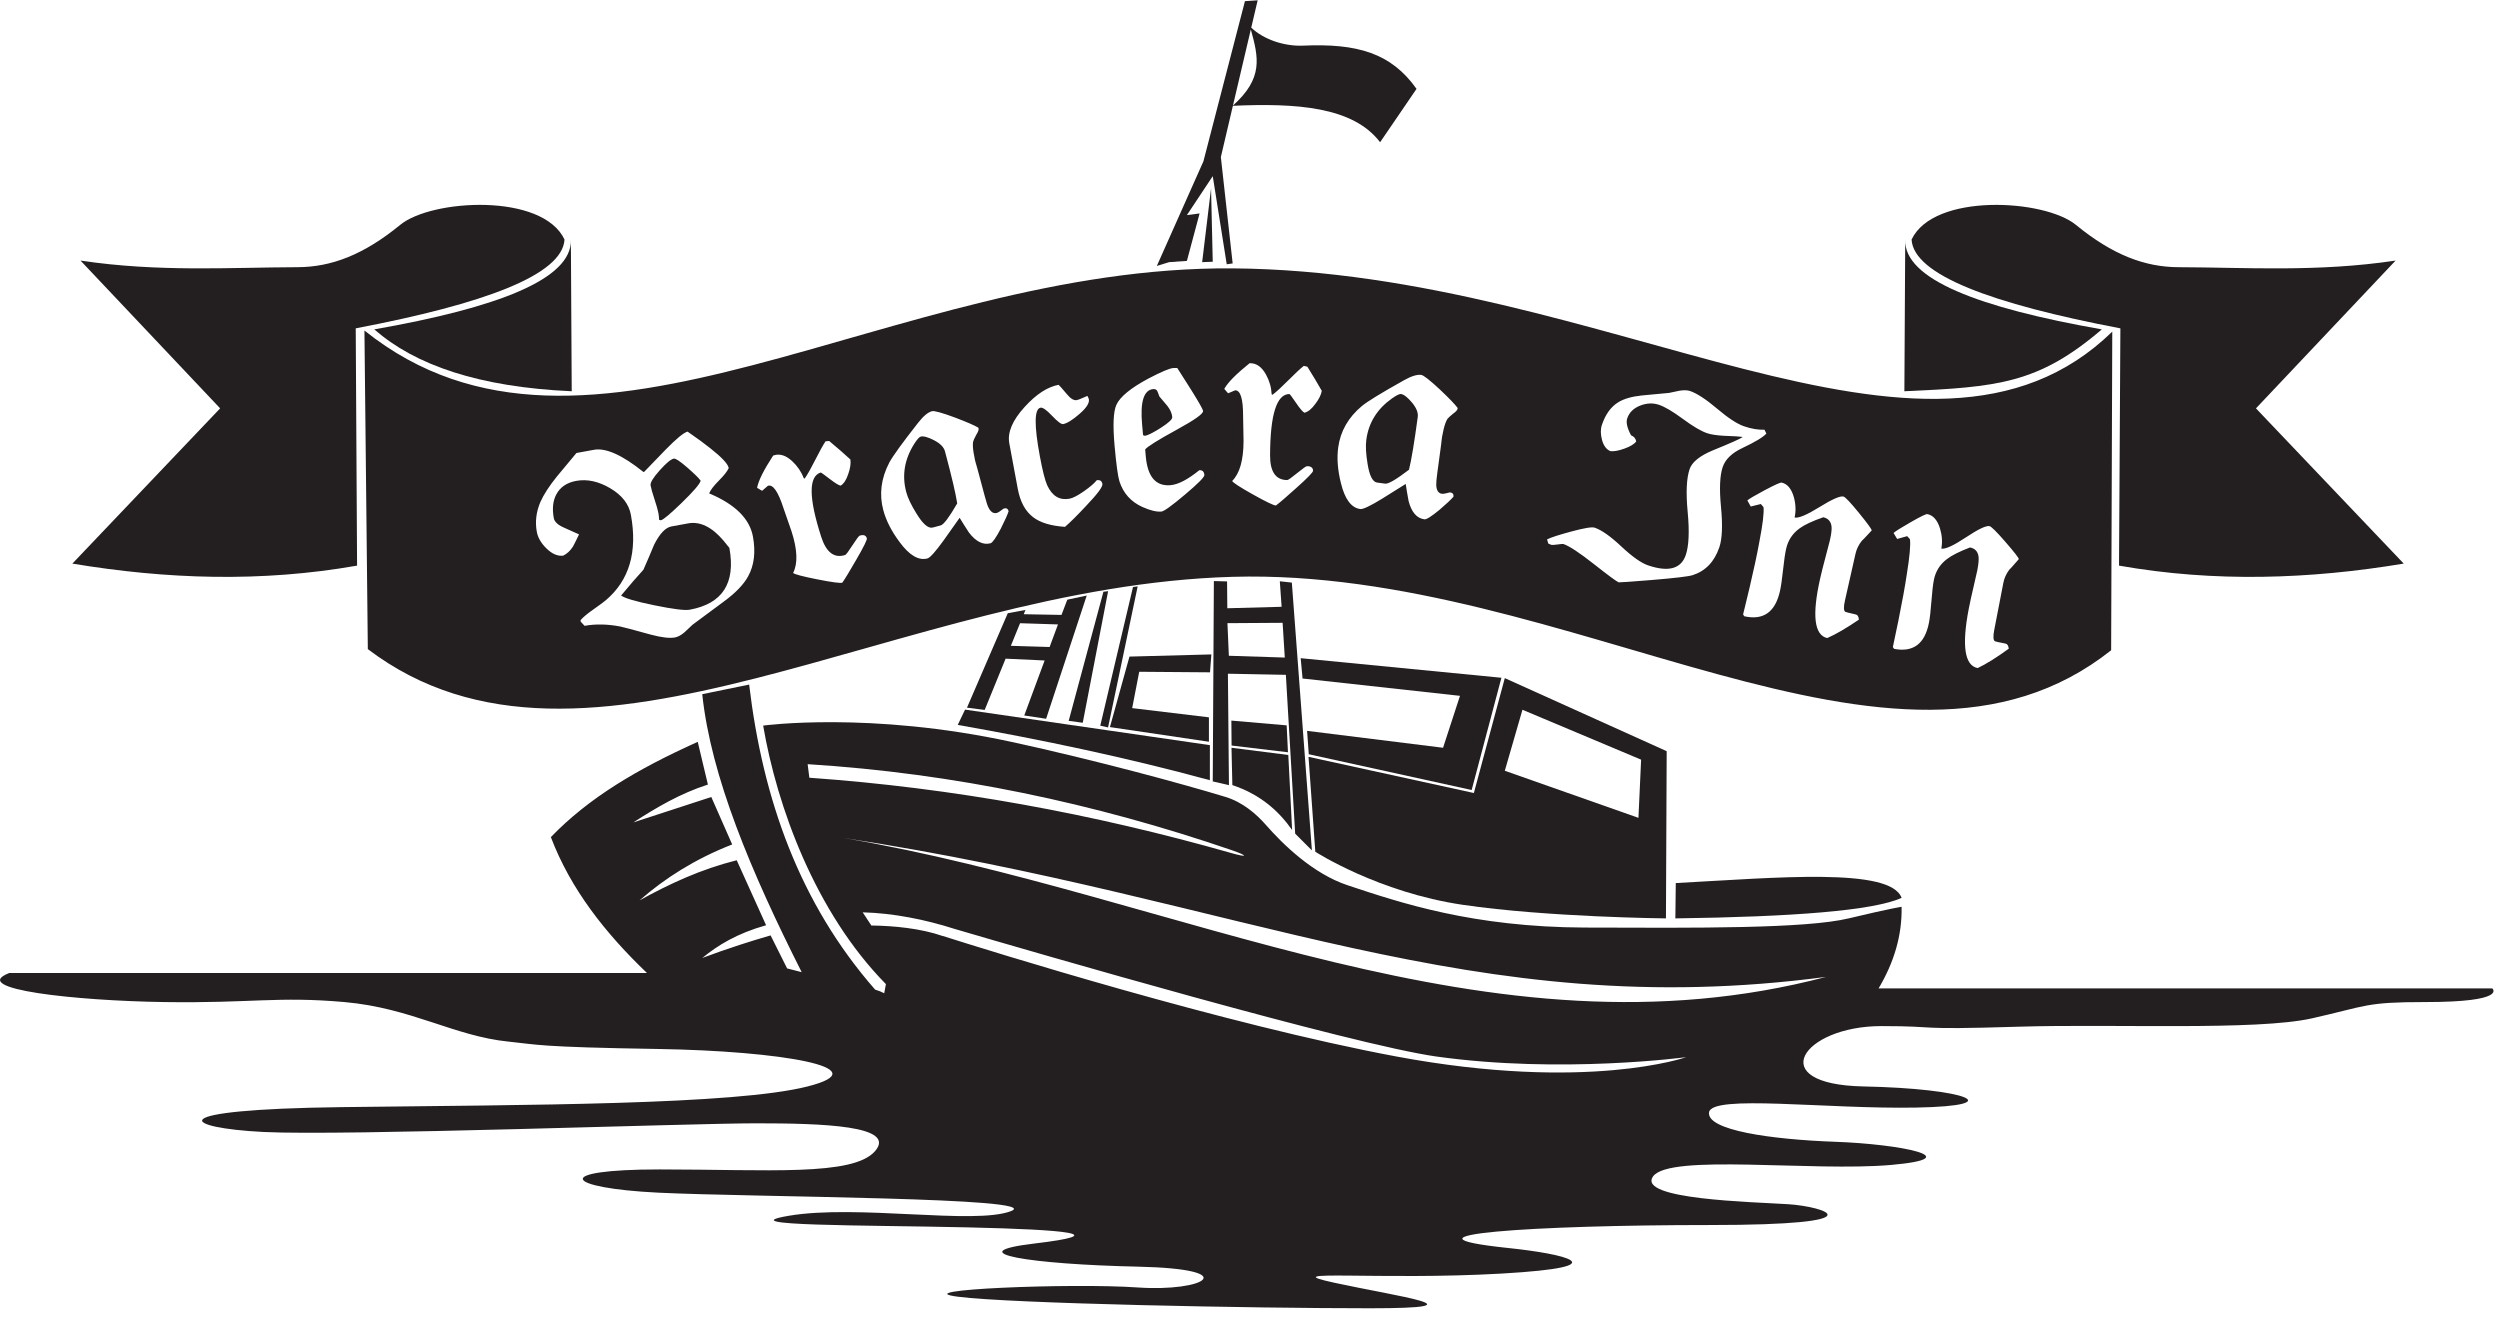
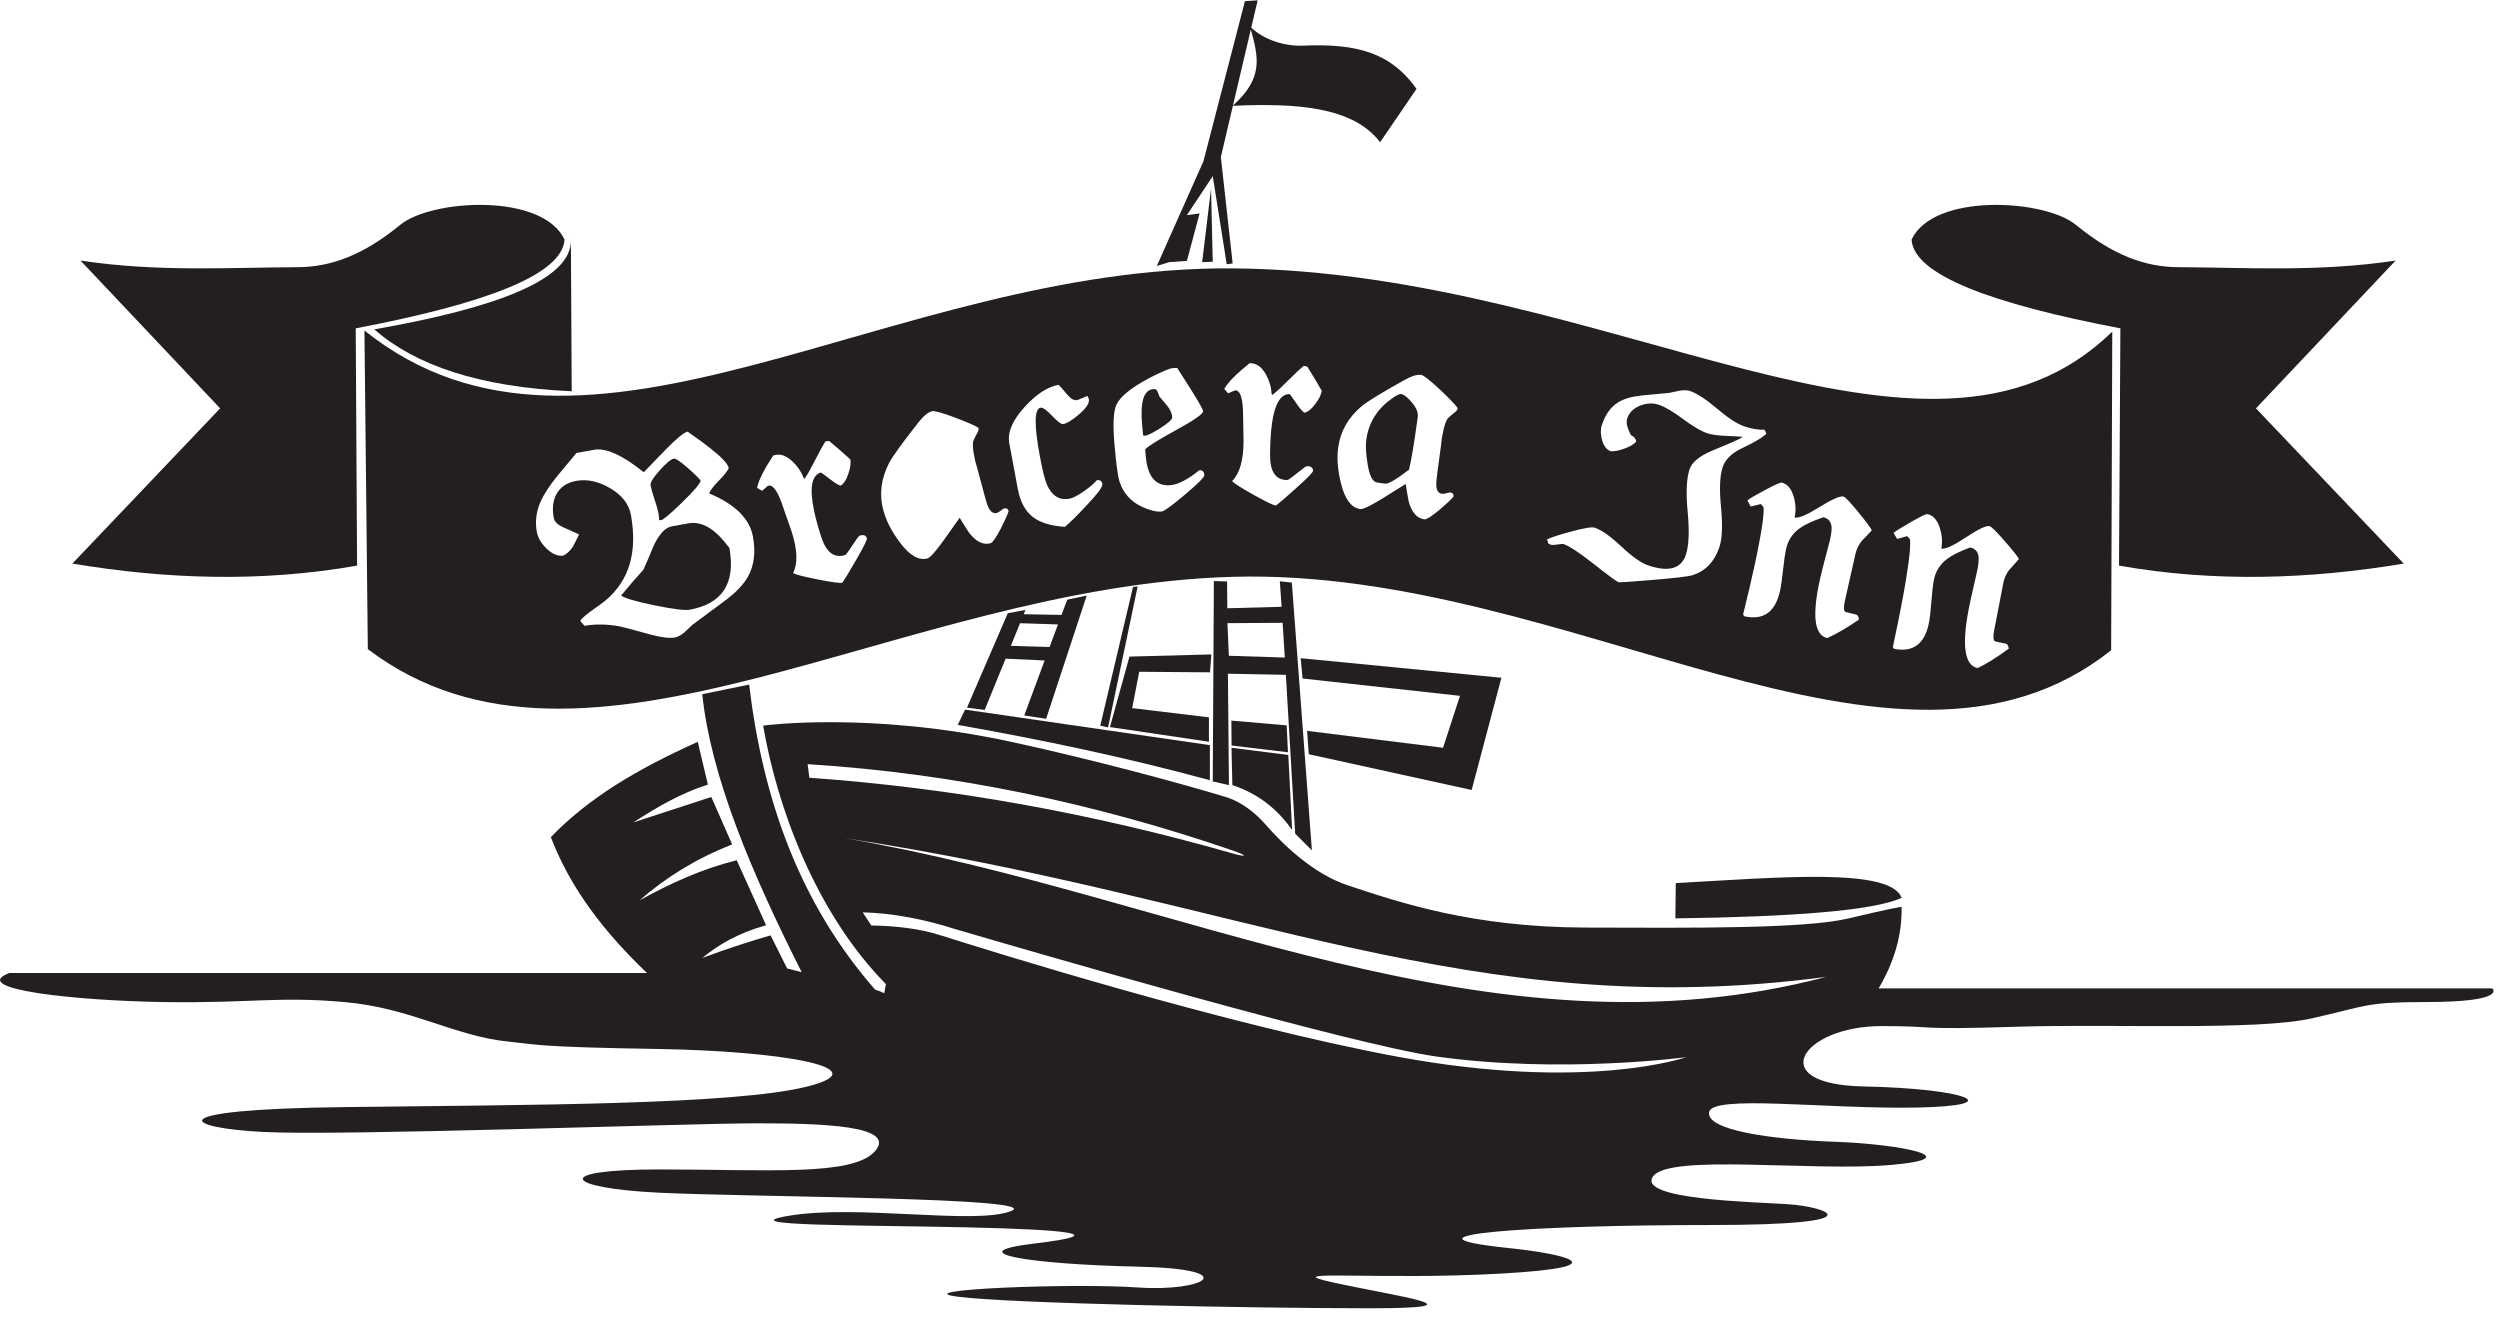
<svg xmlns="http://www.w3.org/2000/svg" width="100%" height="100%" viewBox="0 0 140 74" xml:space="preserve" style="fill-rule:evenodd;clip-rule:evenodd;stroke-linejoin:round;stroke-miterlimit:2;">
  <g transform="matrix(0.541,0,0,0.541,-7.794,-40.433)">
    <g>
      <g transform="matrix(1,0,0,1,147.173,158.44)">
        <path d="M0,-19.234L0.224,-15.638L-5.565,-15.823L-5.711,-19.197L0,-19.234ZM-5.75,-23.518L-7.116,-23.556L-7.232,-2.817L-5.556,-2.427L-5.663,-13.965L0.336,-13.849L1.3,2.591L3.031,4.322L0.954,-23.397L-0.29,-23.533L-0.103,-20.892L-5.725,-20.741L-5.75,-23.518Z" style="fill:rgb(35,31,32);fill-rule:nonzero;" />
      </g>
      <g transform="matrix(-0.08,0.997,0.997,0.08,129.696,139.002)">
        <path d="M12.027,-15.236C12.855,-6.465 14.007,2.529 15.646,11.231L12.027,10.943L10.39,-14.607L12.027,-15.236Z" style="fill:rgb(35,31,32);fill-rule:nonzero;" />
      </g>
      <g transform="matrix(-0.051,-0.999,-0.999,0.051,149.11,153.047)">
        <path d="M-7.544,1.339L0.229,1.339L1.273,7.17L-2.587,7.279C-3.7,4.458 -5.464,2.652 -7.544,1.339" style="fill:rgb(35,31,32);fill-rule:nonzero;" />
      </g>
      <g transform="matrix(1,0,0,1,149.238,154.408)">
        <path d="M0,-9.436L16.295,-7.643L14.542,-2.268L0.468,-4.017L0.642,-1.598L17.503,2.104L20.583,-9.514L-0.195,-11.54L0,-9.436Z" style="fill:rgb(35,31,32);fill-rule:nonzero;" />
      </g>
      <g transform="matrix(-0.996,-0.086,-0.086,0.996,141.914,151.868)">
        <path d="M-5.483,-2.528L0.264,-2.528L0.02,0.043L-5.856,0.236L-5.483,-2.528Z" style="fill:rgb(35,31,32);fill-rule:nonzero;" />
      </g>
      <g transform="matrix(1,0,0,1,171.998,166.528)">
-         <path d="M0,-18.322L12.284,-13.156L12.008,-7.134L-1.826,-12.007L0,-18.322ZM-21.441,-3.625C-21.441,-3.625 -14.93,0.585 -6.16,1.871C2.613,3.157 14.854,3.274 14.854,3.274L14.931,-14.034L-1.826,-21.596L-5.029,-9.704L-22.143,-13.449L-21.441,-3.625Z" style="fill:rgb(35,31,32);fill-rule:nonzero;" />
-       </g>
+         </g>
      <g transform="matrix(1,0,0,1,187.87,168.15)">
        <path d="M0,-2.004L-0.044,1.652C12.027,1.492 20.427,0.861 23.375,-0.47C22.23,-3.656 10.46,-2.566 0,-2.004" style="fill:rgb(35,31,32);fill-rule:nonzero;" />
      </g>
      <g transform="matrix(1,0,0,1,139.656,149.664)">
        <path d="M0,-5.333L0.141,-7.186L-8.336,-6.962L-10.358,0.336L-0.112,1.853L-0.112,-0.674L-8.055,-1.628L-7.326,-5.39L0,-5.333Z" style="fill:rgb(35,31,32);fill-rule:nonzero;" />
      </g>
      <g transform="matrix(1,0,0,1,123.92,146.15)">
        <path d="M0,-6.777L-0.866,-4.44L-4.879,-4.562L-3.925,-6.902L0,-6.777ZM-5.196,-7.937L-9.419,1.839L-7.586,2.073L-5.422,-3.232L-1.381,-3.046L-3.491,2.648L-1.227,2.989L2.976,-9.766L0.965,-9.338L0.364,-7.761L-3.544,-7.834L-3.364,-8.275L-5.196,-7.937Z" style="fill:rgb(35,31,32);fill-rule:nonzero;" />
      </g>
      <g transform="matrix(0.976,0.217,0.217,-0.976,126.795,149.265)">
        <path d="M1.595,-0.251L2.423,-0.251L2.245,14.671L1.787,14.496L1.595,-0.251Z" style="fill:rgb(35,31,32);fill-rule:nonzero;" />
      </g>
      <g transform="matrix(0.991,0.135,0.135,-0.991,124.156,149.019)">
-         <path d="M0.909,-0.214L2.379,-0.214L3.142,13.632L2.669,13.513L0.909,-0.214Z" style="fill:rgb(35,31,32);fill-rule:nonzero;" />
-       </g>
+         </g>
      <g transform="matrix(1,0,0,1,139.941,94.287)">
        <path d="M0,7.544L-0.176,-0.043L-1.097,7.587L0,7.544Z" style="fill:rgb(35,31,32);fill-rule:nonzero;" />
      </g>
      <g transform="matrix(1,0,0,1,142.031,91.375)">
        <path d="M0,-5.712L1.851,-13.589C2.662,-10.657 3.151,-8.54 0,-5.712M1.894,-13.775L2.559,-16.605L1.243,-16.518L-3.056,0.061L-7.88,10.893L-6.608,10.499L-4.767,10.368L-3.451,5.455L-4.767,5.63L-2.09,1.596L-0.643,10.719L-0.029,10.63L-1.252,-0.378L-0.006,-5.686C6.532,-5.978 12.44,-5.602 15.232,-1.913L19.004,-7.44C16.365,-11.158 12.867,-12.17 7.187,-11.911C5.345,-11.847 3.219,-12.514 1.894,-13.775" style="fill:rgb(35,31,32);fill-rule:nonzero;" />
      </g>
      <g transform="matrix(1,0,0,1,231.97,105.941)">
-         <path d="M0,2.891C-12.71,0.655 -20.505,-2.297 -20.349,-6.405L-20.438,9.296C-10.823,8.867 -6.586,8.533 0,2.891" style="fill:rgb(35,31,32);fill-rule:nonzero;" />
-       </g>
+         </g>
      <g transform="matrix(1,0,0,1,53.149,105.941)">
        <path d="M0,2.891C4.234,6.595 10.823,8.867 20.438,9.296L20.35,-6.405C20.505,-2.297 12.71,0.655 0,2.891" style="fill:rgb(35,31,32);fill-rule:nonzero;" />
      </g>
      <g transform="matrix(1,0,0,1,262.38,128.008)">
        <path d="M0,-26.298C-8.067,-25.083 -15.576,-25.592 -22.452,-25.612C-25.956,-25.622 -29.304,-26.888 -33.095,-29.996C-36.346,-32.662 -47.822,-33.325 -50.102,-28.472C-49.887,-24.809 -41.802,-21.821 -28.488,-19.281L-28.629,5.279C-18.705,7.027 -8.895,6.689 0.842,5.069L-14.455,-11L0,-26.298Z" style="fill:rgb(35,31,32);fill-rule:nonzero;" />
      </g>
      <g transform="matrix(1,0,0,1,72.841,130.181)">
        <path d="M0,-30.646C-2.279,-35.499 -13.755,-34.836 -17.007,-32.169C-20.796,-29.062 -24.146,-27.795 -27.649,-27.786C-34.526,-27.766 -42.035,-27.256 -50.102,-28.472L-35.647,-13.174L-50.944,2.896C-41.207,4.516 -31.397,4.853 -21.473,3.105L-21.612,-21.455C-8.3,-23.995 -0.214,-26.983 0,-30.646" style="fill:rgb(35,31,32);fill-rule:nonzero;" />
      </g>
      <g transform="matrix(1,0,0,1,101.693,194.287)">
        <path d="M0,-32.816C41.774,-26.44 64.997,-13.556 101.747,-18.431C66.792,-9.228 34.815,-26.888 0,-32.816M57.287,-10.184C39.458,-13.507 14.906,-21.202 10.309,-22.664L10.297,-22.659C8.031,-23.454 5.188,-23.722 2.909,-23.748L2.012,-25.112C5.173,-25.034 8.529,-24.356 11.467,-23.413C19.779,-20.973 52.66,-11.409 61.415,-10.184C74.338,-8.378 87.261,-10.121 87.261,-10.121C87.261,-10.121 77.03,-6.505 57.287,-10.184M-3.685,-40.448C11.462,-39.502 26.05,-36.396 40.192,-31.555C41.907,-30.967 41.904,-30.753 40.192,-31.242C25.93,-35.307 11.381,-37.993 -3.509,-39.045L-3.685,-40.448ZM170.692,-17.24L107.171,-17.24C108.775,-19.936 109.612,-22.745 109.552,-25.685C109.552,-25.685 108.544,-25.553 104.072,-24.485C99.598,-23.415 88.327,-23.493 76.749,-23.536C65.17,-23.581 57.715,-26.08 52.188,-27.921C48.613,-29.114 45.496,-32.165 43.742,-34.17C42.785,-35.261 41.364,-36.51 39.586,-37.052C35.181,-38.394 26.097,-40.867 17.455,-42.746C2.719,-45.947 -8.29,-44.442 -8.29,-44.442C-6.868,-36.108 -2.914,-25.132 4.417,-17.681L4.24,-16.737C3.962,-16.881 3.657,-17.01 3.299,-17.112C-4.511,-26.032 -8.327,-36.803 -9.741,-48.688L-14.595,-47.693C-13.704,-39.192 -9.537,-29.285 -4.302,-18.92C-4.812,-19.046 -5.318,-19.174 -5.81,-19.307L-7.52,-22.725C-8.662,-22.395 -9.734,-22.065 -10.747,-21.734C-12.128,-21.284 -13.399,-20.836 -14.595,-20.386C-12.974,-21.711 -11.012,-22.921 -7.987,-23.777L-11.027,-30.503C-14.744,-29.574 -17.992,-28.059 -21.085,-26.35C-18.466,-28.641 -15.362,-30.628 -11.496,-32.139L-13.659,-37.05L-21.729,-34.42C-19.333,-35.963 -16.875,-37.42 -14.01,-38.338L-15.062,-42.76C-21.338,-39.931 -26.329,-36.976 -30.266,-32.899C-28.216,-27.504 -24.634,-22.962 -20.314,-18.829L-86.331,-18.829C-90.639,-17.154 -79.391,-15.957 -70.297,-15.824C-61.204,-15.691 -58.571,-16.436 -51.631,-15.824C-44.691,-15.212 -40.271,-12.293 -34.64,-11.729C-31.585,-11.422 -31.768,-11.17 -19.151,-10.967C-6.535,-10.764 3.89,-9.017 -3.685,-7.09C-11.26,-5.164 -32.725,-5.188 -51.87,-4.949C-71.015,-4.71 -68.383,-2.795 -60.007,-2.376C-51.631,-1.957 -15.973,-3.273 -9.045,-3.273C-2.118,-3.273 5.565,-3.034 3.299,-0.402C1.033,2.231 -7.785,1.5 -19.021,1.5C-30.258,1.5 -28.896,3.427 -19.151,3.906C-9.406,4.384 21.121,4.384 17.348,5.821C13.575,7.256 1.431,5.094 -5.647,6.299C-11.902,7.364 2.215,7.256 12.808,7.496C23.401,7.735 27.821,8.213 19.788,9.17C11.754,10.128 19.445,11.325 30.484,11.564C41.522,11.803 37.394,14.197 30.484,13.718C23.574,13.239 6.283,13.957 11.858,14.675C17.433,15.393 42.419,15.872 54.515,15.872C66.61,15.872 57.496,14.675 50.874,13.239C44.25,11.803 55.582,12.999 68.128,12.282C80.675,11.564 74.458,10.222 68.866,9.637C55.858,8.275 71.616,7.256 89.623,7.256C107.631,7.256 101.53,5.342 97.843,5.103C94.156,4.863 82.146,4.623 83.821,2.231C85.496,-0.163 100.333,1.752 108.47,1.035C116.606,0.316 109.427,-1.12 102.727,-1.359C96.026,-1.598 89.325,-2.555 89.623,-4.42C89.921,-6.284 101.739,-4.73 111.045,-4.902C120.797,-5.081 116.311,-6.876 105.598,-7.09C95.191,-7.299 99.284,-13.337 107.456,-13.337C113.825,-13.337 110.268,-12.919 121.632,-13.273C131.462,-13.58 146.282,-12.846 152.025,-14.138C157.769,-15.43 157.52,-15.824 163.751,-15.824C172.37,-15.824 170.692,-17.24 170.692,-17.24" style="fill:rgb(35,31,32);fill-rule:nonzero;" />
      </g>
      <g transform="matrix(1,0,0,1,194.838,138.748)">
        <path d="M0,-0.408L-0.01,-0.424C-0.109,0.016 -0.105,0.016 0,-0.408" style="fill:rgb(35,31,32);fill-rule:nonzero;" />
      </g>
      <g transform="matrix(1,0,0,1,111.094,129.012)">
-         <path d="M0,-8.702C-0.636,-9.031 -1.1,-9.156 -1.392,-9.078C-1.539,-9.038 -1.763,-8.783 -2.067,-8.31C-3.068,-6.712 -3.339,-5.054 -2.88,-3.337C-2.714,-2.717 -2.357,-1.971 -1.812,-1.099C-1.151,-0.023 -0.594,0.454 -0.137,0.332L0.685,0.112C0.996,0.029 1.565,-0.73 2.395,-2.166C2.241,-3.181 1.819,-4.977 1.13,-7.551C1.013,-7.99 0.635,-8.373 0,-8.702" style="fill:rgb(35,31,32);fill-rule:nonzero;" />
-       </g>
+         </g>
      <g transform="matrix(1,0,0,1,159.421,124.825)">
        <path d="M0,-9.303C-0.15,-9.324 -0.457,-9.174 -0.918,-8.854C-2.458,-7.764 -3.347,-6.338 -3.583,-4.577C-3.669,-3.941 -3.627,-3.115 -3.459,-2.101C-3.264,-0.853 -2.933,-0.198 -2.464,-0.136L-1.622,-0.022C-1.303,0.021 -0.484,-0.459 0.833,-1.465C1.082,-2.462 1.384,-4.281 1.74,-6.923C1.8,-7.373 1.6,-7.871 1.141,-8.42C0.679,-8.969 0.299,-9.262 0,-9.303" style="fill:rgb(35,31,32);fill-rule:nonzero;" />
      </g>
      <g transform="matrix(1,0,0,1,135.749,116.929)">
        <path d="M0,0.982C-0.034,0.606 -0.201,0.222 -0.501,-0.169C-0.778,-0.504 -1.055,-0.831 -1.329,-1.148L-1.516,-1.643C-1.59,-1.846 -1.741,-1.937 -1.967,-1.916C-2.947,-1.83 -3.331,-0.608 -3.121,1.745L-3.022,2.846C-2.942,2.896 -2.883,2.919 -2.846,2.916C-2.563,2.891 -2.013,2.619 -1.195,2.1C-0.378,1.581 0.02,1.209 0,0.982" style="fill:rgb(35,31,32);fill-rule:nonzero;" />
      </g>
      <g transform="matrix(1,0,0,1,82.563,122.907)">
        <path d="M0,4.955C0.044,5.197 0.066,5.423 0.066,5.634C0.125,5.643 0.187,5.66 0.249,5.687C0.49,5.643 1.215,5.036 2.424,3.864C3.632,2.691 4.281,1.935 4.372,1.591C4.213,1.351 3.756,0.901 3.002,0.242C2.247,-0.418 1.776,-0.732 1.592,-0.697C1.293,-0.643 0.806,-0.237 0.127,0.521C-0.551,1.279 -0.865,1.797 -0.813,2.077C-0.756,2.392 -0.621,2.872 -0.407,3.516C-0.194,4.159 -0.058,4.639 0,4.955" style="fill:rgb(35,31,32);fill-rule:nonzero;" />
      </g>
      <g transform="matrix(1,0,0,1,89.274,135.96)">
        <path d="M0,-5.288C-1.196,-6.684 -2.408,-7.27 -3.636,-7.046L-5.366,-6.73C-5.979,-6.618 -6.576,-5.99 -7.155,-4.847C-7.514,-3.974 -7.885,-3.109 -8.266,-2.251C-8.939,-1.513 -9.708,-0.623 -10.575,0.419C-10.217,0.699 -9.069,1.037 -7.132,1.433C-5.196,1.83 -3.977,1.982 -3.475,1.89C-0.072,1.268 1.297,-0.865 0.632,-4.51C0.629,-4.528 0.418,-4.788 0,-5.288" style="fill:rgb(35,31,32);fill-rule:nonzero;" />
      </g>
      <g transform="matrix(1,0,0,1,222.384,128.317)">
        <path d="M0,5.403C-0.313,5.824 -0.516,6.277 -0.608,6.759L-1.555,11.658C-1.677,12.29 -1.654,12.67 -1.486,12.798C-1.435,12.828 -1.064,12.909 -0.377,13.042C-0.193,13.078 -0.082,13.253 -0.046,13.568C-1.323,14.496 -2.396,15.165 -3.265,15.574C-4.62,15.313 -4.926,13.261 -4.184,9.418C-4.065,8.805 -3.899,8.043 -3.684,7.132C-3.47,6.22 -3.342,5.663 -3.303,5.458C-3.178,4.809 -3.135,4.336 -3.173,4.04C-3.244,3.506 -3.539,3.19 -4.058,3.089C-5.161,3.511 -5.961,3.915 -6.458,4.3C-7.182,4.854 -7.629,5.576 -7.801,6.467C-7.895,6.949 -7.979,7.685 -8.053,8.671C-8.128,9.657 -8.213,10.392 -8.306,10.875C-8.729,13.065 -9.934,13.968 -11.919,13.585L-12.044,13.401C-11.947,12.951 -11.754,12.027 -11.461,10.612C-11.077,8.722 -10.787,7.122 -10.592,5.813C-10.3,4.001 -10.194,2.808 -10.276,2.235L-10.562,1.919L-11.6,2.21L-11.971,1.589C-11.784,1.414 -11.186,1.038 -10.179,0.463C-9.173,-0.113 -8.604,-0.389 -8.475,-0.363C-7.88,-0.249 -7.446,0.239 -7.169,1.102C-6.946,1.838 -6.898,2.54 -7.028,3.209C-6.619,3.287 -5.775,2.902 -4.494,2.052C-3.213,1.201 -2.396,0.81 -2.043,0.879C-1.858,0.914 -1.309,1.458 -0.395,2.511C0.519,3.564 0.981,4.158 0.994,4.296C0.349,5.038 0.019,5.407 0,5.403M-15.259,2.403C-15.585,2.814 -15.802,3.259 -15.91,3.739L-17.008,8.607C-17.149,9.235 -17.139,9.615 -16.976,9.748C-16.924,9.779 -16.558,9.872 -15.875,10.026C-15.691,10.068 -15.586,10.246 -15.56,10.562C-16.865,11.45 -17.958,12.085 -18.839,12.468C-20.185,12.164 -20.427,10.103 -19.566,6.286C-19.429,5.677 -19.239,4.921 -18.996,4.017C-18.753,3.112 -18.608,2.559 -18.563,2.355C-18.417,1.71 -18.359,1.238 -18.389,0.942C-18.443,0.405 -18.728,0.08 -19.244,-0.037C-20.359,0.352 -21.171,0.73 -21.681,1.099C-22.421,1.631 -22.89,2.338 -23.09,3.223C-23.198,3.703 -23.306,4.435 -23.411,5.419C-23.517,6.403 -23.624,7.134 -23.731,7.613C-24.223,9.79 -25.455,10.655 -27.428,10.21L-27.546,10.023C-27.436,9.576 -27.214,8.658 -26.877,7.253C-26.435,5.376 -26.095,3.786 -25.859,2.482C-25.511,0.681 -25.369,-0.508 -25.432,-1.084L-25.708,-1.408L-26.755,-1.149L-27.106,-1.782C-26.913,-1.951 -26.304,-2.307 -25.281,-2.852C-24.257,-3.396 -23.68,-3.654 -23.551,-3.625C-22.961,-3.492 -22.542,-2.99 -22.292,-2.119C-22.091,-1.377 -22.066,-0.673 -22.215,-0.009C-21.81,0.082 -20.953,-0.277 -19.647,-1.087C-18.34,-1.897 -17.511,-2.262 -17.161,-2.183C-16.977,-2.141 -16.444,-1.58 -15.564,-0.5C-14.684,0.581 -14.24,1.19 -14.232,1.326C-14.899,2.048 -15.241,2.407 -15.259,2.403M-29.659,-5.231C-29.956,-4.353 -30.014,-2.971 -29.832,-1.084C-29.651,0.803 -29.708,2.185 -30.004,3.063C-30.512,4.568 -31.437,5.532 -32.777,5.958C-33.202,6.094 -34.626,6.261 -37.047,6.462C-39.242,6.639 -40.366,6.718 -40.42,6.7C-40.617,6.633 -41.468,6.007 -42.974,4.821C-44.479,3.635 -45.536,2.939 -46.144,2.733C-46.198,2.715 -46.403,2.731 -46.758,2.78C-47.115,2.83 -47.329,2.842 -47.4,2.819L-47.713,2.683L-47.837,2.252C-47.43,2.05 -46.601,1.781 -45.35,1.445C-44.01,1.08 -43.197,0.945 -42.91,1.042C-42.193,1.283 -41.271,1.934 -40.142,2.994C-39.013,4.052 -38.09,4.703 -37.374,4.945C-35.26,5.659 -33.961,5.299 -33.478,3.866C-33.157,2.917 -33.092,1.437 -33.282,-0.572C-33.472,-2.581 -33.407,-4.06 -33.085,-5.01C-32.838,-5.744 -32.041,-6.393 -30.693,-6.956C-28.868,-7.697 -27.834,-8.156 -27.595,-8.335L-27.675,-8.362C-27.902,-8.398 -28.508,-8.433 -29.495,-8.468C-30.278,-8.512 -30.866,-8.601 -31.26,-8.734C-31.888,-8.946 -32.724,-9.437 -33.77,-10.21C-34.816,-10.982 -35.645,-11.471 -36.253,-11.676C-36.88,-11.888 -37.534,-11.858 -38.213,-11.589C-38.892,-11.32 -39.335,-10.88 -39.541,-10.271C-39.68,-9.859 -39.547,-9.275 -39.144,-8.521C-38.845,-8.401 -38.667,-8.191 -38.608,-7.891C-38.8,-7.617 -39.203,-7.369 -39.816,-7.147C-40.431,-6.925 -40.919,-6.836 -41.283,-6.879C-41.701,-7.06 -41.99,-7.447 -42.149,-8.039C-42.309,-8.632 -42.313,-9.152 -42.161,-9.599C-41.792,-10.692 -41.23,-11.471 -40.476,-11.934C-39.895,-12.296 -39.087,-12.533 -38.052,-12.642C-37.101,-12.74 -36.153,-12.829 -35.208,-12.909C-34.843,-12.985 -34.479,-13.062 -34.114,-13.139C-33.67,-13.208 -33.315,-13.198 -33.046,-13.108C-32.33,-12.866 -31.394,-12.256 -30.237,-11.277C-29.082,-10.298 -28.145,-9.687 -27.428,-9.446C-26.677,-9.192 -25.978,-9.076 -25.332,-9.097L-25.136,-8.702C-25.46,-8.332 -26.287,-7.834 -27.617,-7.205C-28.706,-6.694 -29.387,-6.036 -29.659,-5.231M-57.103,-11.262C-57.121,-11.131 -57.277,-10.961 -57.572,-10.753C-57.894,-10.491 -58.09,-10.307 -58.161,-10.203C-58.431,-9.762 -58.658,-8.848 -58.845,-7.462L-58.715,-8.218L-59.199,-4.62C-59.284,-3.983 -59.322,-3.568 -59.309,-3.376C-59.288,-2.82 -59.091,-2.517 -58.716,-2.467C-58.603,-2.451 -58.443,-2.472 -58.235,-2.53C-58.027,-2.588 -57.904,-2.615 -57.867,-2.61C-57.604,-2.574 -57.491,-2.425 -57.526,-2.163C-57.776,-1.872 -58.255,-1.421 -58.967,-0.812C-59.804,-0.123 -60.325,0.207 -60.531,0.179C-61.318,0.073 -61.864,-0.553 -62.167,-1.7C-62.279,-2.288 -62.38,-2.883 -62.47,-3.486C-63.282,-2.985 -64.084,-2.483 -64.876,-1.979C-66.124,-1.212 -66.888,-0.848 -67.169,-0.886C-68.106,-1.012 -68.776,-1.912 -69.18,-3.589C-69.515,-4.93 -69.607,-6.155 -69.458,-7.26C-69.231,-8.947 -68.409,-10.381 -66.991,-11.563C-66.412,-12.038 -64.967,-12.922 -62.657,-14.213C-61.894,-14.644 -61.296,-14.831 -60.865,-14.772C-60.622,-14.74 -59.975,-14.233 -58.924,-13.253C-57.959,-12.34 -57.349,-11.705 -57.091,-11.347L-57.103,-11.262ZM-71.812,-11.789C-72.192,-11.26 -72.571,-10.95 -72.949,-10.857C-73.12,-10.933 -73.411,-11.274 -73.825,-11.881C-74.239,-12.487 -74.464,-12.791 -74.502,-12.791C-75.825,-12.796 -76.495,-10.68 -76.509,-6.446C-76.515,-4.744 -75.923,-3.892 -74.732,-3.888C-74.638,-3.887 -74.296,-4.127 -73.708,-4.607C-73.121,-5.087 -72.78,-5.327 -72.686,-5.326C-72.269,-5.325 -72.062,-5.163 -72.063,-4.842C-72.063,-4.691 -72.642,-4.097 -73.799,-3.062C-74.823,-2.139 -75.525,-1.536 -75.903,-1.255C-76.131,-1.255 -76.923,-1.636 -78.282,-2.397C-79.64,-3.157 -80.357,-3.624 -80.432,-3.794C-79.654,-4.566 -79.262,-5.945 -79.255,-7.93C-79.253,-8.251 -79.262,-8.696 -79.279,-9.263C-79.296,-9.83 -79.304,-10.237 -79.302,-10.482C-79.296,-12.278 -79.568,-13.177 -80.116,-13.179L-80.854,-12.87L-81.25,-13.325C-80.888,-13.985 -80.015,-14.87 -78.631,-15.981L-78.546,-15.981C-77.904,-15.978 -77.366,-15.589 -76.934,-14.812C-76.577,-14.168 -76.381,-13.487 -76.346,-12.769L-76.261,-12.712C-75.863,-13.012 -75.313,-13.516 -74.611,-14.223C-73.909,-14.93 -73.378,-15.424 -73.018,-15.706L-72.649,-15.62C-72.01,-14.597 -71.512,-13.763 -71.155,-13.119C-71.232,-12.703 -71.452,-12.26 -71.812,-11.789M-85.32,-2.381C-86.68,-1.234 -87.491,-0.649 -87.755,-0.626C-88.263,-0.581 -88.923,-0.74 -89.733,-1.105C-90.92,-1.644 -91.711,-2.532 -92.106,-3.768C-92.268,-4.304 -92.434,-5.532 -92.606,-7.452C-92.796,-9.581 -92.732,-10.991 -92.414,-11.684C-92.033,-12.514 -90.927,-13.419 -89.098,-14.399C-87.738,-15.109 -86.878,-15.471 -86.519,-15.483L-86.12,-15.491C-85.636,-14.737 -85.15,-13.973 -84.663,-13.201C-83.866,-11.924 -83.46,-11.201 -83.445,-11.032C-83.419,-10.75 -84.321,-10.11 -86.149,-9.111C-88.139,-8.022 -89.236,-7.336 -89.438,-7.052L-89.373,-6.318C-89.184,-4.209 -88.328,-3.222 -86.803,-3.359C-86.012,-3.429 -85.024,-3.945 -83.837,-4.904C-83.517,-4.932 -83.341,-4.768 -83.31,-4.41C-83.291,-4.203 -83.961,-3.527 -85.32,-2.381M-95.524,-1.245C-96.454,-0.244 -97.192,0.489 -97.74,0.956C-99.181,0.859 -100.27,0.532 -101.008,-0.022C-101.834,-0.637 -102.373,-1.623 -102.625,-2.98L-103.503,-7.692C-103.71,-8.807 -103.184,-10.059 -101.923,-11.447C-100.726,-12.766 -99.552,-13.533 -98.399,-13.747C-98.333,-13.701 -98.041,-13.371 -97.523,-12.757C-97.151,-12.306 -96.816,-12.109 -96.519,-12.164C-96.388,-12.189 -96.199,-12.257 -95.951,-12.371C-95.703,-12.485 -95.525,-12.561 -95.417,-12.6C-95.326,-12.425 -95.276,-12.309 -95.266,-12.253C-95.193,-11.863 -95.517,-11.356 -96.238,-10.732C-96.958,-10.107 -97.522,-9.757 -97.931,-9.681C-98.117,-9.646 -98.497,-9.931 -99.071,-10.535C-99.645,-11.14 -100.043,-11.422 -100.267,-11.38C-100.917,-11.26 -100.941,-9.582 -100.339,-6.348C-100.063,-4.861 -99.809,-3.86 -99.579,-3.346C-99.064,-2.23 -98.295,-1.767 -97.272,-1.957C-96.919,-2.023 -96.423,-2.279 -95.786,-2.724C-95.147,-3.17 -94.704,-3.551 -94.455,-3.867C-94.12,-3.929 -93.924,-3.802 -93.865,-3.486C-93.813,-3.208 -94.366,-2.46 -95.524,-1.245M-104.381,1.138C-104.888,2.095 -105.243,2.6 -105.443,2.654C-106.21,2.86 -106.955,2.491 -107.676,1.55C-108.005,1.05 -108.328,0.54 -108.644,0.018C-109.199,0.793 -109.747,1.565 -110.284,2.335C-111.14,3.523 -111.706,4.153 -111.979,4.227C-112.893,4.471 -113.858,3.898 -114.876,2.507C-115.701,1.398 -116.258,0.303 -116.546,-0.774C-116.986,-2.418 -116.779,-4.058 -115.926,-5.695C-115.574,-6.356 -114.581,-7.728 -112.947,-9.81C-112.407,-10.501 -111.929,-10.904 -111.508,-11.016C-111.271,-11.079 -110.479,-10.861 -109.131,-10.361C-107.89,-9.89 -107.082,-9.539 -106.706,-9.307L-106.684,-9.225C-106.65,-9.097 -106.729,-8.88 -106.921,-8.574C-107.117,-8.208 -107.228,-7.964 -107.252,-7.84C-107.332,-7.329 -107.19,-6.399 -106.829,-5.048L-107,-5.794L-106.061,-2.288C-105.895,-1.667 -105.77,-1.27 -105.684,-1.097C-105.451,-0.592 -105.152,-0.388 -104.786,-0.487C-104.676,-0.516 -104.537,-0.597 -104.368,-0.73C-104.197,-0.864 -104.095,-0.935 -104.058,-0.945C-103.802,-1.014 -103.641,-0.92 -103.572,-0.664C-103.69,-0.3 -103.959,0.301 -104.381,1.138M-119.347,4.364C-120.034,5.559 -120.515,6.349 -120.788,6.735C-121.003,6.805 -121.875,6.688 -123.403,6.385C-124.93,6.083 -125.756,5.862 -125.88,5.724C-125.379,4.748 -125.434,3.317 -126.042,1.427C-126.141,1.12 -126.287,0.701 -126.479,0.167C-126.67,-0.368 -126.804,-0.751 -126.879,-0.985C-127.43,-2.695 -127.966,-3.465 -128.488,-3.297L-129.094,-2.774L-129.611,-3.085C-129.472,-3.824 -128.917,-4.936 -127.945,-6.422L-127.864,-6.448C-127.253,-6.645 -126.621,-6.44 -125.969,-5.837C-125.43,-5.334 -125.033,-4.748 -124.776,-4.076L-124.678,-4.047C-124.393,-4.457 -124.026,-5.107 -123.578,-5.996C-123.129,-6.885 -122.777,-7.519 -122.522,-7.9L-122.146,-7.931C-121.221,-7.157 -120.489,-6.519 -119.95,-6.017C-119.894,-5.598 -119.965,-5.109 -120.162,-4.549C-120.36,-3.929 -120.624,-3.516 -120.955,-3.31C-121.14,-3.33 -121.523,-3.564 -122.104,-4.013C-122.686,-4.461 -122.995,-4.68 -123.031,-4.668C-124.291,-4.263 -124.271,-2.044 -122.973,1.987C-122.451,3.606 -121.623,4.234 -120.489,3.868C-120.4,3.839 -120.15,3.506 -119.739,2.867C-119.33,2.229 -119.08,1.895 -118.989,1.866C-118.594,1.739 -118.347,1.827 -118.248,2.134C-118.202,2.278 -118.568,3.022 -119.347,4.364M-130.53,6.064C-130.991,6.916 -131.83,7.79 -133.049,8.685C-134.131,9.498 -135.215,10.301 -136.3,11.094C-136.579,11.357 -136.857,11.619 -137.136,11.882C-137.486,12.176 -137.81,12.35 -138.107,12.404C-138.665,12.506 -139.5,12.409 -140.611,12.112C-142.453,11.603 -143.502,11.324 -143.761,11.275C-145.096,11.019 -146.33,10.994 -147.464,11.201L-147.857,10.783L-147.888,10.616C-147.601,10.295 -147.177,9.938 -146.614,9.547C-145.881,9.029 -145.433,8.697 -145.268,8.552C-142.837,6.494 -141.972,3.55 -142.671,-0.281C-142.875,-1.397 -143.585,-2.315 -144.802,-3.034C-146.019,-3.753 -147.195,-4.01 -148.33,-3.803C-149.296,-3.626 -149.981,-3.165 -150.383,-2.419C-150.743,-1.758 -150.833,-0.934 -150.653,0.051C-150.581,0.442 -150.213,0.778 -149.546,1.06C-149.042,1.295 -148.54,1.52 -148.039,1.736C-148.374,2.431 -148.585,2.855 -148.673,3.005C-148.958,3.442 -149.295,3.753 -149.684,3.939C-150.268,4.007 -150.852,3.749 -151.439,3.164C-151.979,2.628 -152.303,2.063 -152.412,1.467C-152.599,0.445 -152.478,-0.576 -152.049,-1.597C-151.71,-2.368 -151.141,-3.251 -150.342,-4.243C-149.664,-5.058 -148.986,-5.873 -148.309,-6.689L-146.496,-7.02C-145.268,-7.244 -143.562,-6.479 -141.378,-4.726L-141.294,-4.741C-141.261,-4.766 -140.518,-5.536 -139.064,-7.051C-137.962,-8.174 -137.21,-8.792 -136.808,-8.904C-135.775,-8.189 -134.987,-7.612 -134.445,-7.173C-133.256,-6.238 -132.623,-5.555 -132.544,-5.128C-132.695,-4.793 -133.034,-4.361 -133.562,-3.832C-134.09,-3.304 -134.428,-2.862 -134.574,-2.509C-131.891,-1.385 -130.378,0.107 -130.039,1.967C-129.747,3.567 -129.911,4.932 -130.53,6.064M-80.381,-25.8C-115.994,-26.077 -147.265,-0.948 -170.254,-19.367L-169.903,13.612C-147.436,30.64 -114.983,7.1 -80.381,6.128C-45.359,5.144 -11.808,31.48 10.552,13.73L10.668,-19.25C-8.559,-0.516 -41.458,-25.498 -80.381,-25.8" style="fill:rgb(35,31,32);fill-rule:nonzero;" />
      </g>
      <g transform="matrix(1,0,0,1,210.34,142.131)">
        <path d="M0,-0.413L-0.01,-0.428C-0.096,0.015 -0.092,0.015 0,-0.413" style="fill:rgb(35,31,32);fill-rule:nonzero;" />
      </g>
    </g>
  </g>
</svg>